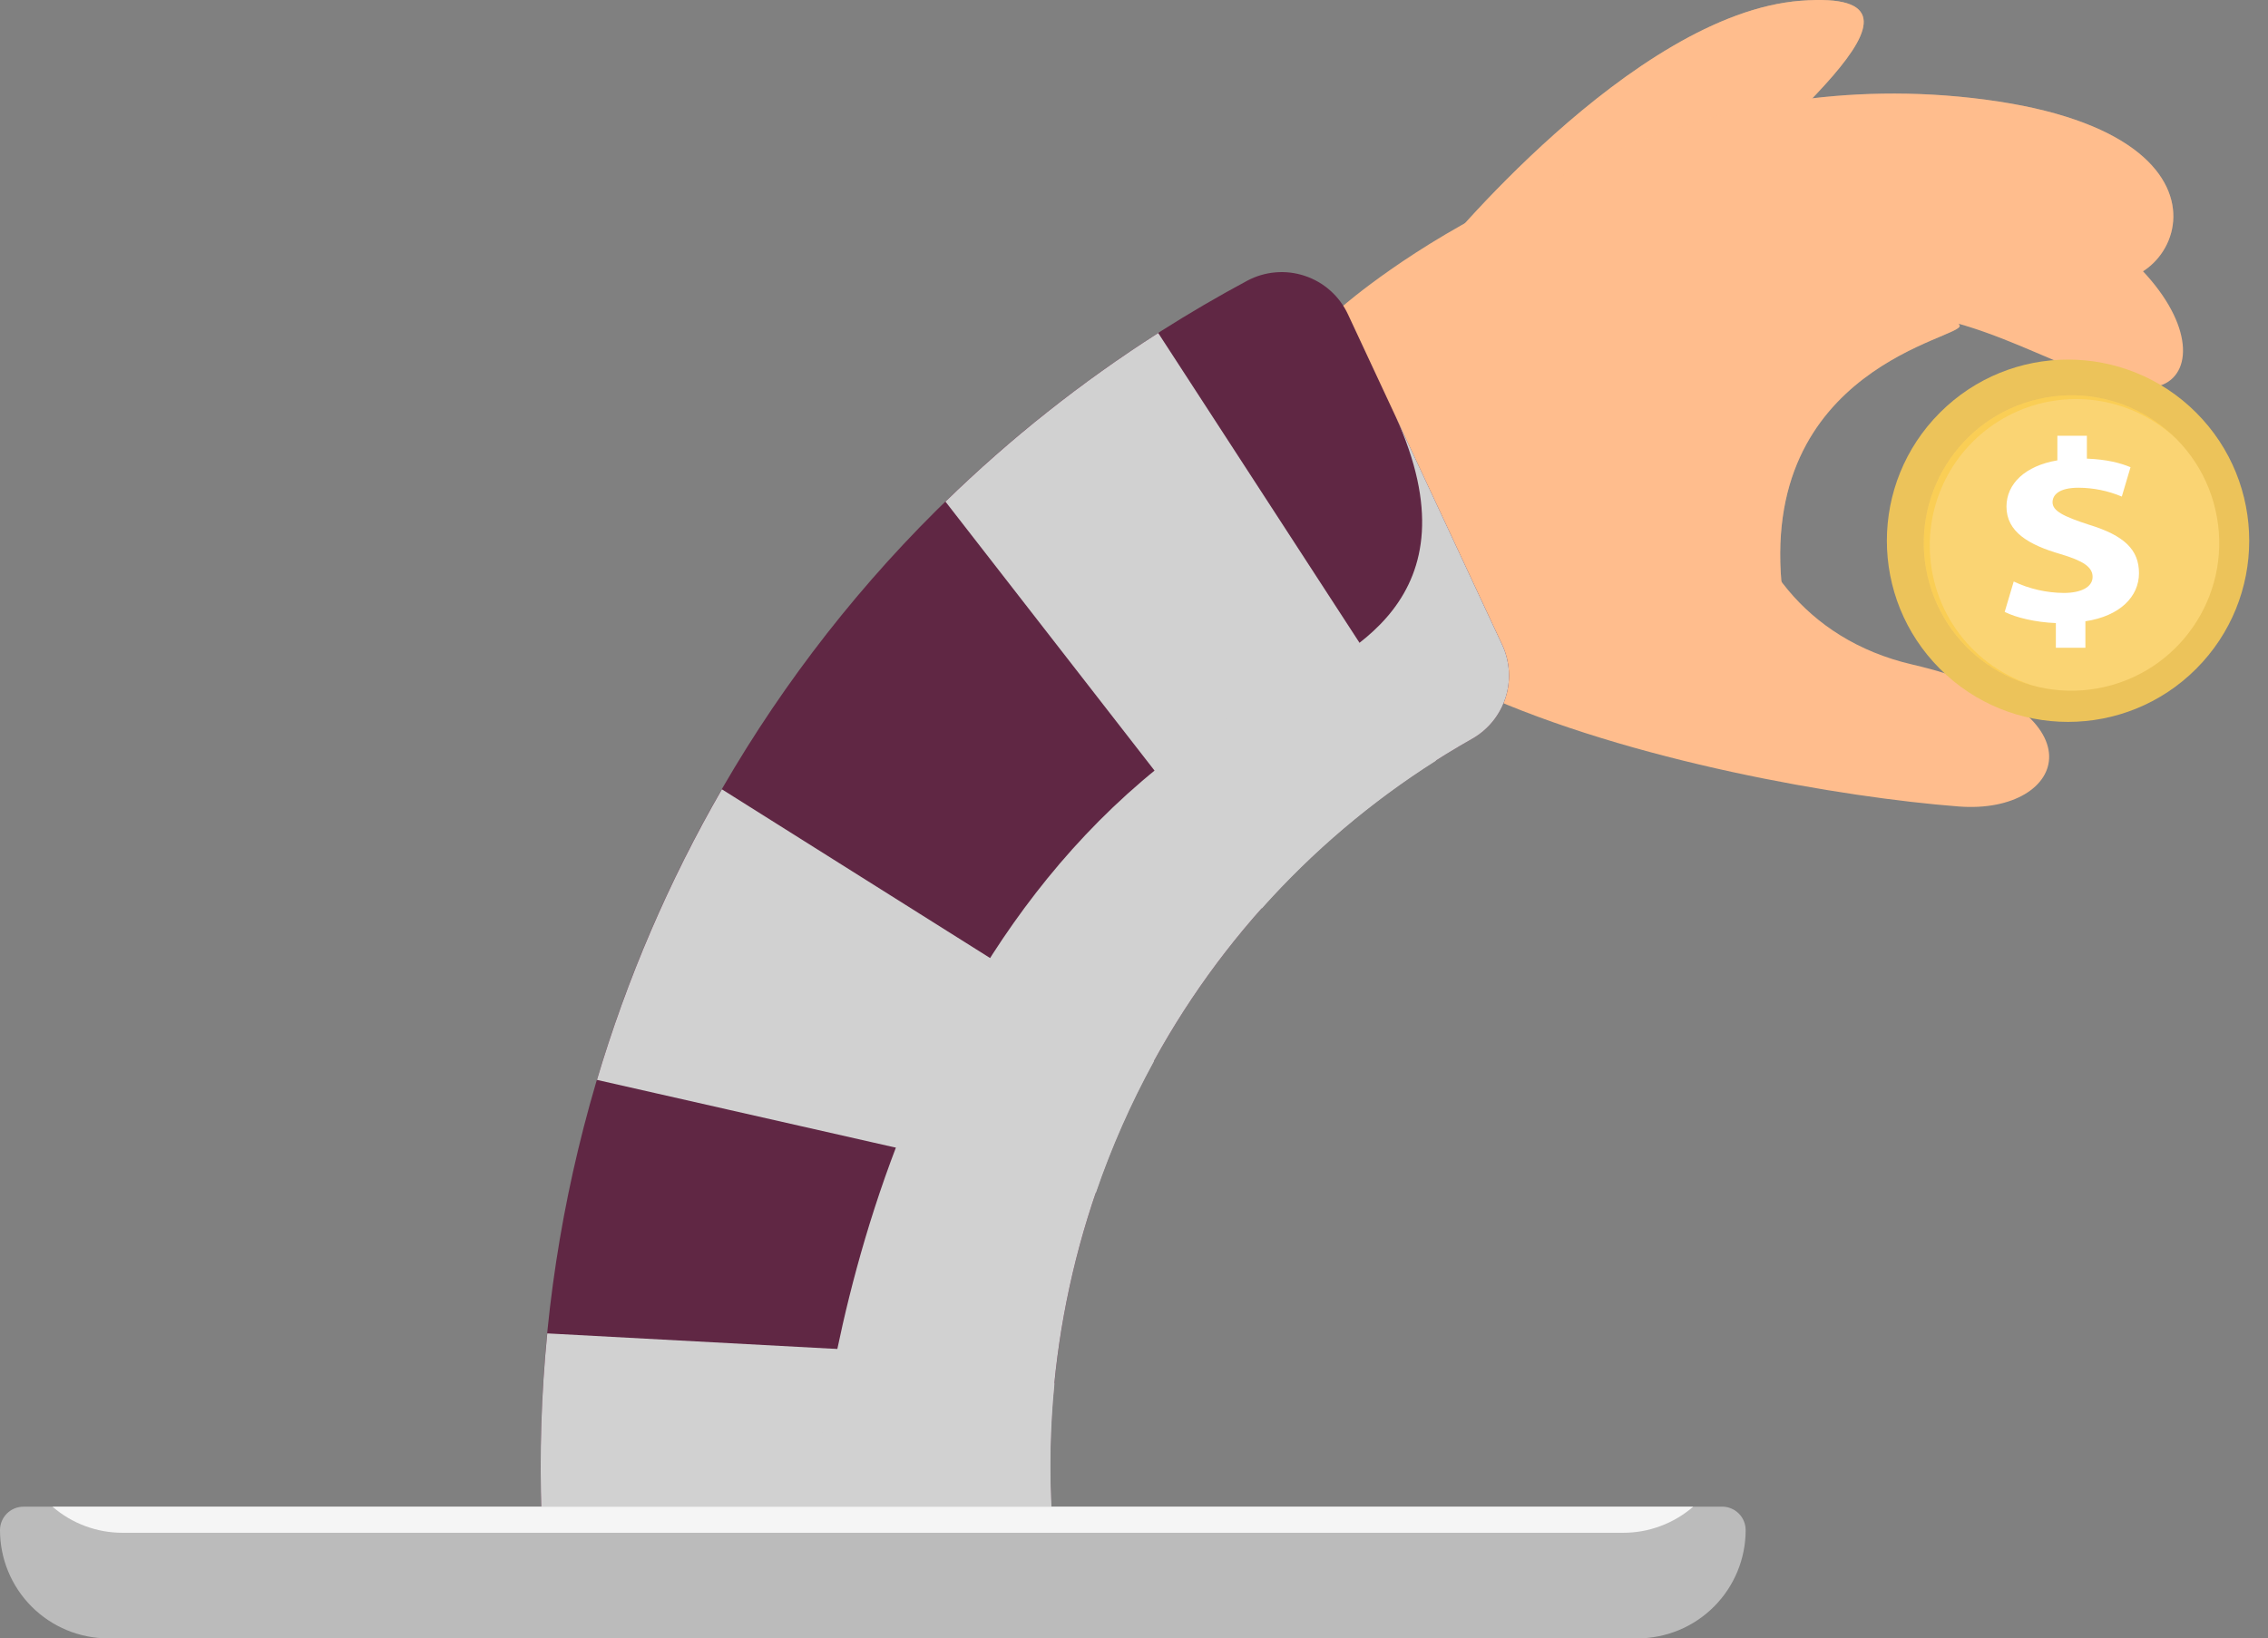
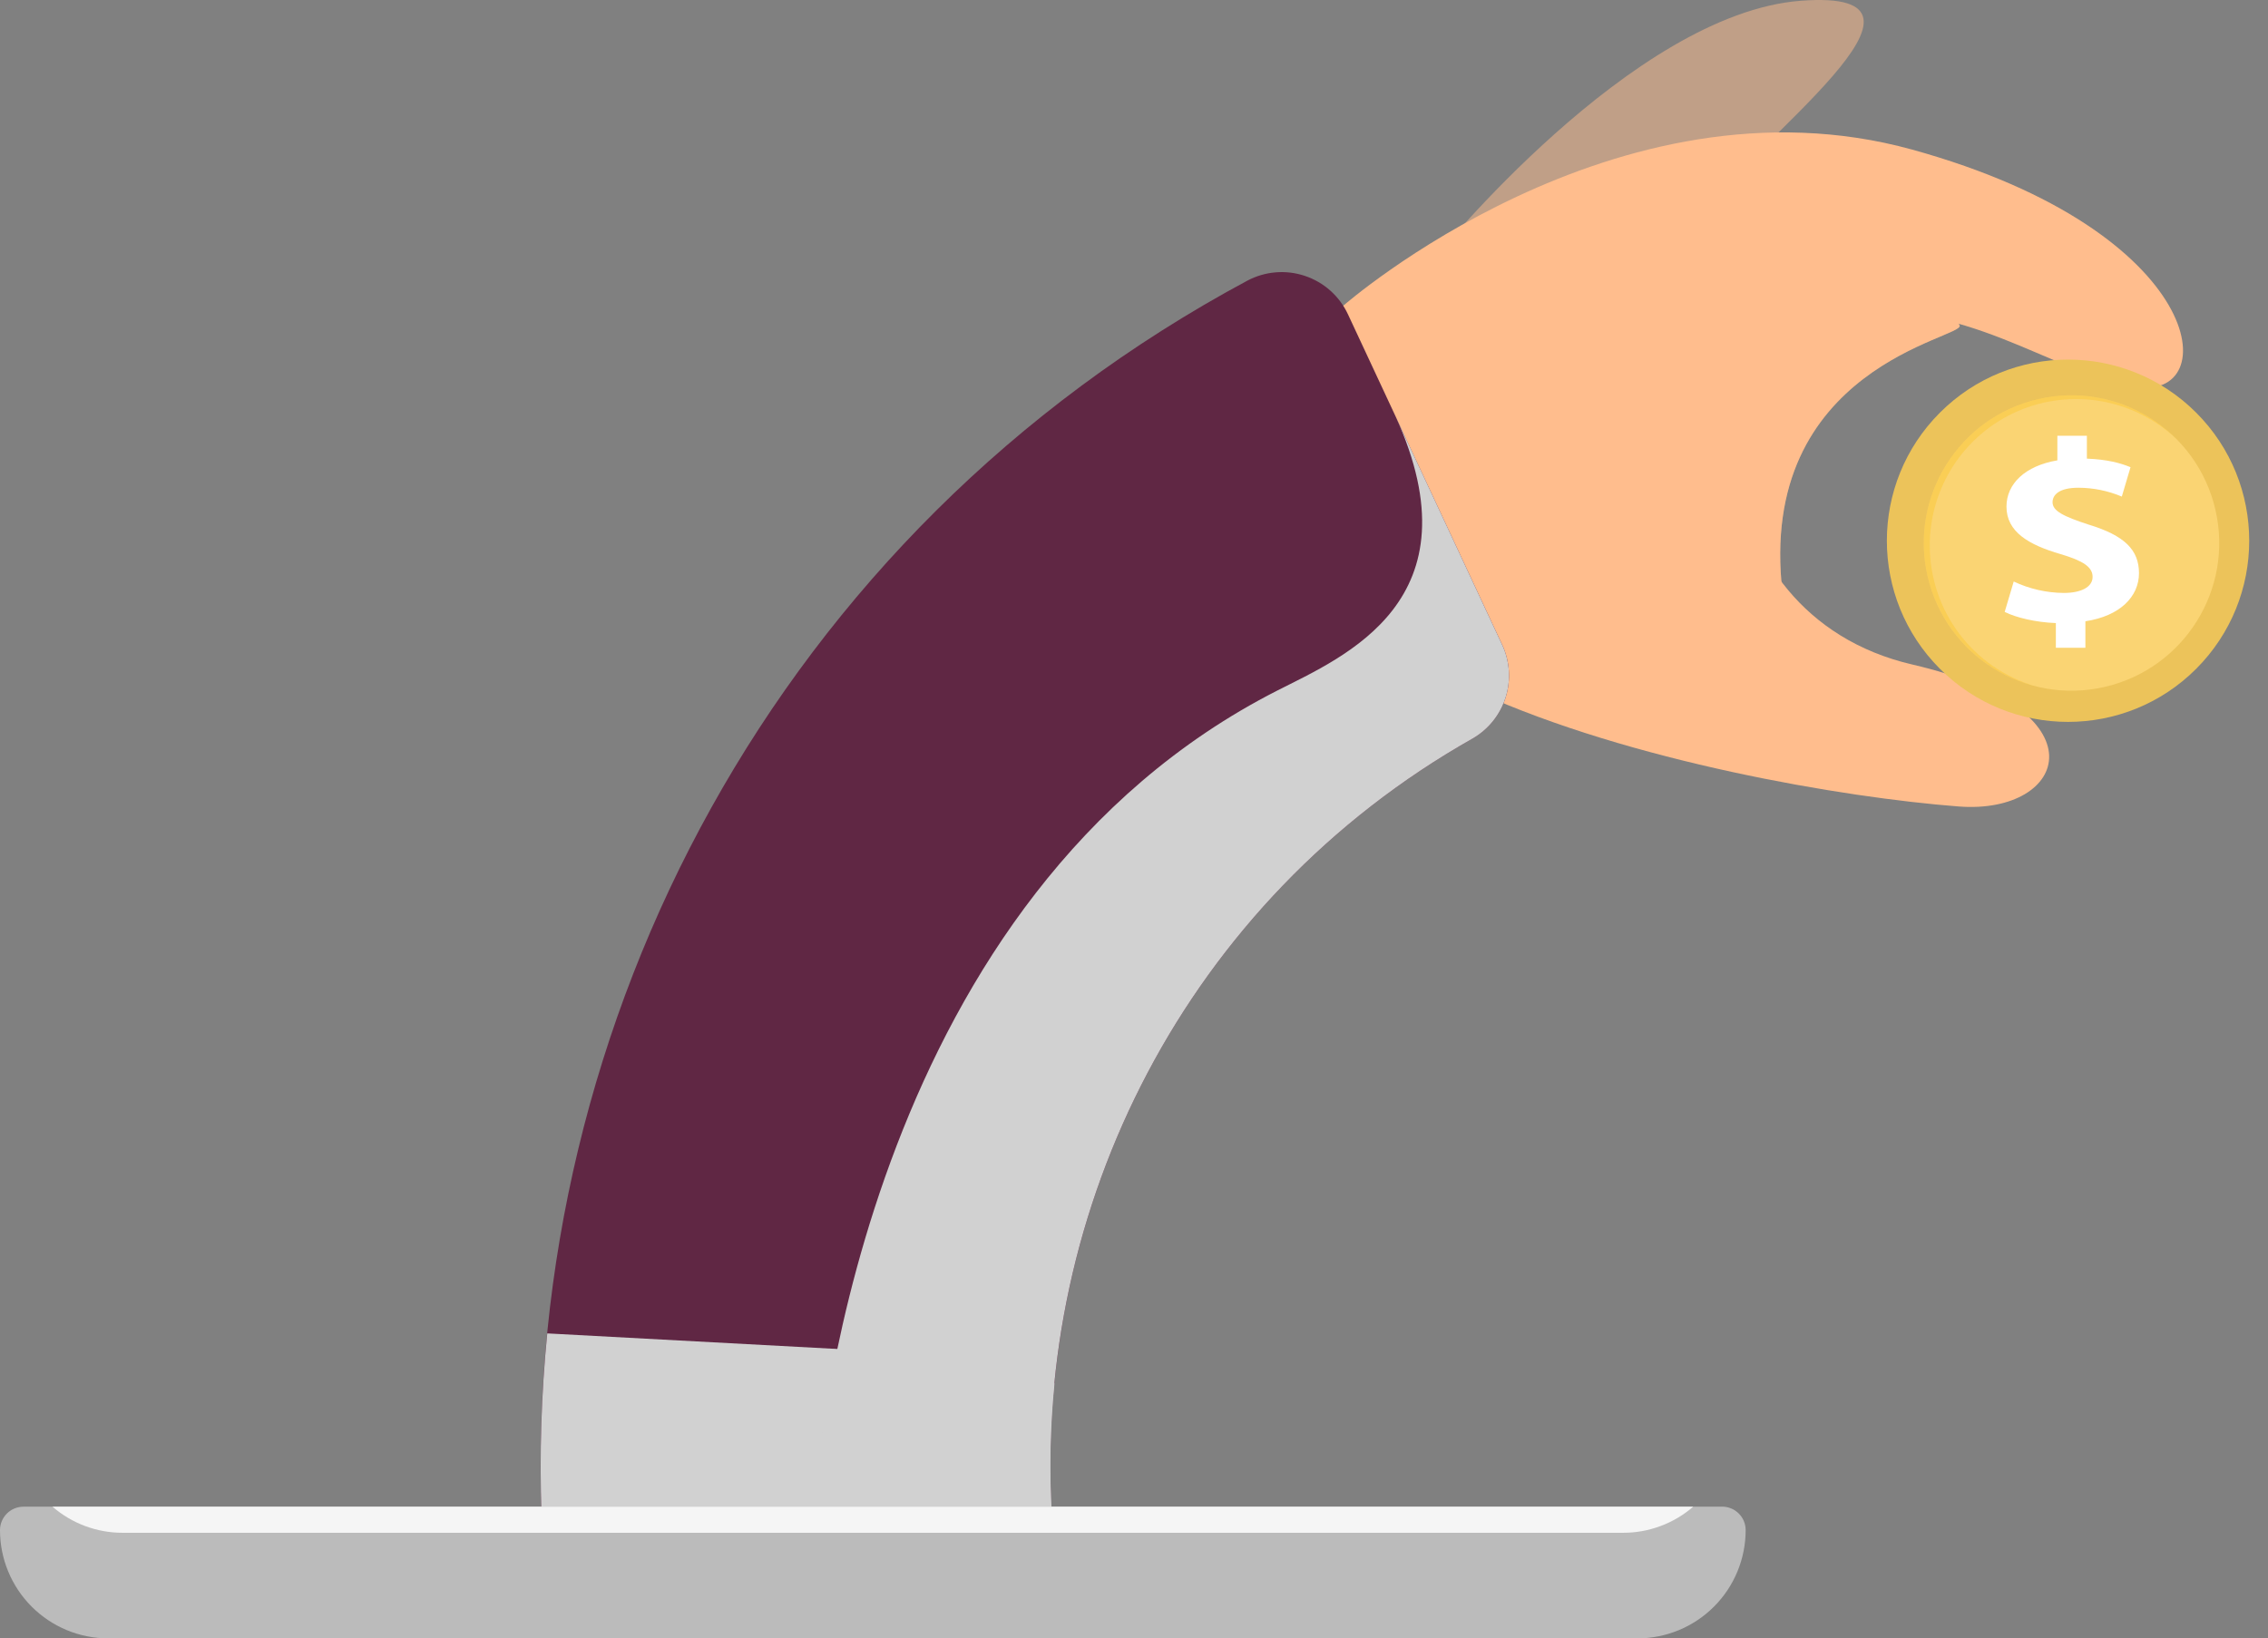
<svg xmlns="http://www.w3.org/2000/svg" width="155" height="112" viewBox="0 0 155 112" fill="none">
  <rect x="0" y="0" width="155" height="112" fill="#808080" stroke="none" />
  <g clip-path="url(#clip0_260_3526)">
-     <path d="M98.138 17.552C98.138 17.552 111.534 0.933 123.063 0.052C134.592 -0.829 119.75 9.638 115.937 15.07C112.125 20.502 102.49 22.681 98.138 17.552Z" fill="#FFBD8D" />
    <g style="mix-blend-mode:multiply" opacity="0.5">
      <path d="M98.138 17.552C98.138 17.552 111.534 0.933 123.063 0.052C134.592 -0.829 119.75 9.638 115.937 15.07C112.125 20.502 102.49 22.681 98.138 17.552Z" fill="#FFBD8D" />
    </g>
    <path d="M133.921 22.238C134.385 23.1 119.988 25.013 121.827 40.568C123.666 56.122 100.863 30.151 107.306 22.264C113.748 14.377 127.361 10.028 133.921 22.238Z" fill="#FFBD8D" />
    <g style="mix-blend-mode:multiply" opacity="0.3">
      <path d="M133.921 22.238C134.385 23.1 119.988 25.013 121.827 40.568C123.666 56.122 100.863 30.151 107.306 22.264C113.748 14.377 127.361 10.028 133.921 22.238Z" fill="#FFBD8D" />
    </g>
-     <path d="M102.611 14.569C102.611 14.569 116.124 4.225 135.691 6.811C155.259 9.397 148.063 21.636 142.596 18.756C137.129 15.875 108.664 13.838 102.611 14.569Z" fill="#FFBD8D" />
    <g style="mix-blend-mode:multiply" opacity="0.3">
-       <path d="M102.611 14.569C102.611 14.569 116.124 4.225 135.691 6.811C155.259 9.397 148.063 21.636 142.596 18.756C137.129 15.875 108.664 13.838 102.611 14.569Z" fill="#FFBD8D" />
-     </g>
+       </g>
    <path d="M91.833 20.873C91.833 20.873 110.407 4.618 130.691 10.229C150.976 15.841 152.039 27.52 145.898 26.434C139.757 25.348 134.683 20.416 125.188 21.336C115.693 22.257 115.765 41.968 130.691 45.426C143.928 48.493 141.334 55.707 133.861 55.13C125.932 54.519 111.454 52.057 100.982 47.31C90.51 42.562 84.775 25.35 91.833 20.873Z" fill="#FFBD8D" />
    <path d="M71.883 103.506C70.666 82.598 80.994 61.599 100.63 50.492C101.714 49.871 102.524 48.865 102.899 47.673C103.274 46.481 103.186 45.192 102.654 44.062C99.143 36.536 95.632 29.008 92.119 21.479C91.832 20.866 91.423 20.317 90.917 19.866C90.411 19.415 89.818 19.072 89.175 18.858C88.533 18.643 87.853 18.561 87.178 18.618C86.502 18.674 85.846 18.867 85.247 19.185C53.094 36.434 35.81 69.867 37.005 103.5L71.883 103.506Z" fill="#602744" />
-     <path d="M79.155 22.765C73.928 26.102 69.056 29.964 64.615 34.291L86.23 62.104C89.707 58.205 93.71 54.807 98.123 52.009L98.141 51.99L79.155 22.765Z" fill="#D1D1D1" />
-     <path d="M40.797 73.82L74.891 81.551C75.953 78.447 77.279 75.44 78.855 72.563V72.532L49.337 53.957C45.722 60.221 42.856 66.887 40.797 73.82Z" fill="#D1D1D1" />
    <path d="M71.669 92.991L37.401 91.15C36.994 95.255 36.862 99.383 37.007 103.506H71.883C71.712 100.538 71.772 97.561 72.064 94.603L71.669 92.991Z" fill="#D1D1D1" />
    <g style="mix-blend-mode:multiply">
      <path d="M95.37 28.444C101.116 41.056 91.843 44.888 87.293 47.205C59.773 61.213 56.031 97.337 55.58 103.498H71.874C70.666 82.598 80.993 61.599 100.63 50.492C101.714 49.871 102.524 48.865 102.899 47.673C103.274 46.481 103.186 45.192 102.654 44.062L95.37 28.444Z" fill="#D1D1D1" />
    </g>
    <path d="M150.09 45.721C154.925 40.885 154.925 33.043 150.09 28.207C145.254 23.37 137.414 23.37 132.579 28.207C127.743 33.043 127.743 40.885 132.579 45.721C137.414 50.557 145.254 50.557 150.09 45.721Z" fill="#ECC35A" />
    <path d="M143.833 46.958C149.267 45.709 152.659 40.29 151.409 34.856C150.16 29.421 144.742 26.029 139.309 27.279C133.875 28.528 130.484 33.947 131.733 39.381C132.982 44.816 138.4 48.208 143.833 46.958Z" fill="#FAD473" />
    <g style="mix-blend-mode:multiply" opacity="0.3">
      <path d="M131.885 37.296C131.882 35.346 132.449 33.437 133.516 31.805C134.584 30.172 136.106 28.888 137.894 28.11C139.682 27.332 141.658 27.094 143.58 27.425C145.502 27.756 147.285 28.643 148.709 29.975C147.609 28.875 146.27 28.044 144.797 27.548C143.323 27.051 141.755 26.901 140.214 27.11C138.673 27.319 137.201 27.882 135.913 28.753C134.625 29.625 133.556 30.782 132.789 32.136C132.021 33.489 131.577 35 131.49 36.553C131.404 38.106 131.677 39.658 132.288 41.088C132.9 42.519 133.833 43.788 135.016 44.798C136.199 45.807 137.599 46.53 139.107 46.91C137.025 46.306 135.195 45.042 133.892 43.308C132.59 41.574 131.886 39.465 131.885 37.296Z" fill="#FCBF0E" />
    </g>
    <path d="M140.502 44.281V42.593C139.123 42.54 137.786 42.221 137.005 41.83L137.622 39.752C138.691 40.257 139.856 40.523 141.038 40.533C142.21 40.533 143.013 40.142 143.013 39.432C143.013 38.758 142.355 38.332 140.831 37.88C138.63 37.241 137.127 36.353 137.127 34.631C137.127 33.067 138.404 31.842 140.605 31.469V29.788H142.622V31.352C144.001 31.405 144.926 31.654 145.605 31.938L145.009 33.945C144.071 33.55 143.064 33.345 142.046 33.341C140.709 33.341 140.276 33.838 140.276 34.334C140.276 34.92 140.997 35.295 142.746 35.863C145.195 36.608 146.183 37.587 146.183 39.184C146.183 40.78 144.887 42.114 142.52 42.469V44.281H140.502Z" fill="white" />
    <path d="M1.605 102.993H117.697C118.123 102.993 118.531 103.162 118.832 103.463C119.133 103.764 119.302 104.172 119.302 104.598C119.302 106.56 118.522 108.443 117.134 109.831C115.747 111.219 113.865 111.998 111.902 111.998H7.399C5.437 111.998 3.555 111.219 2.168 109.831C0.78 108.444 0 106.562 0 104.599H0C0 104.174 0.169 103.766 0.47 103.465C0.771 103.164 1.179 102.995 1.605 102.995V102.993Z" fill="#BBBBBB" />
    <path d="M3.585 102.993C4.915 104.146 6.616 104.781 8.376 104.779H110.929C112.689 104.781 114.39 104.146 115.72 102.993H3.585Z" fill="#F5F5F5" />
  </g>
  <defs>
    <clipPath id="clip0_260_3526">
      <rect width="154.192" height="112" fill="white" />
    </clipPath>
  </defs>
</svg>